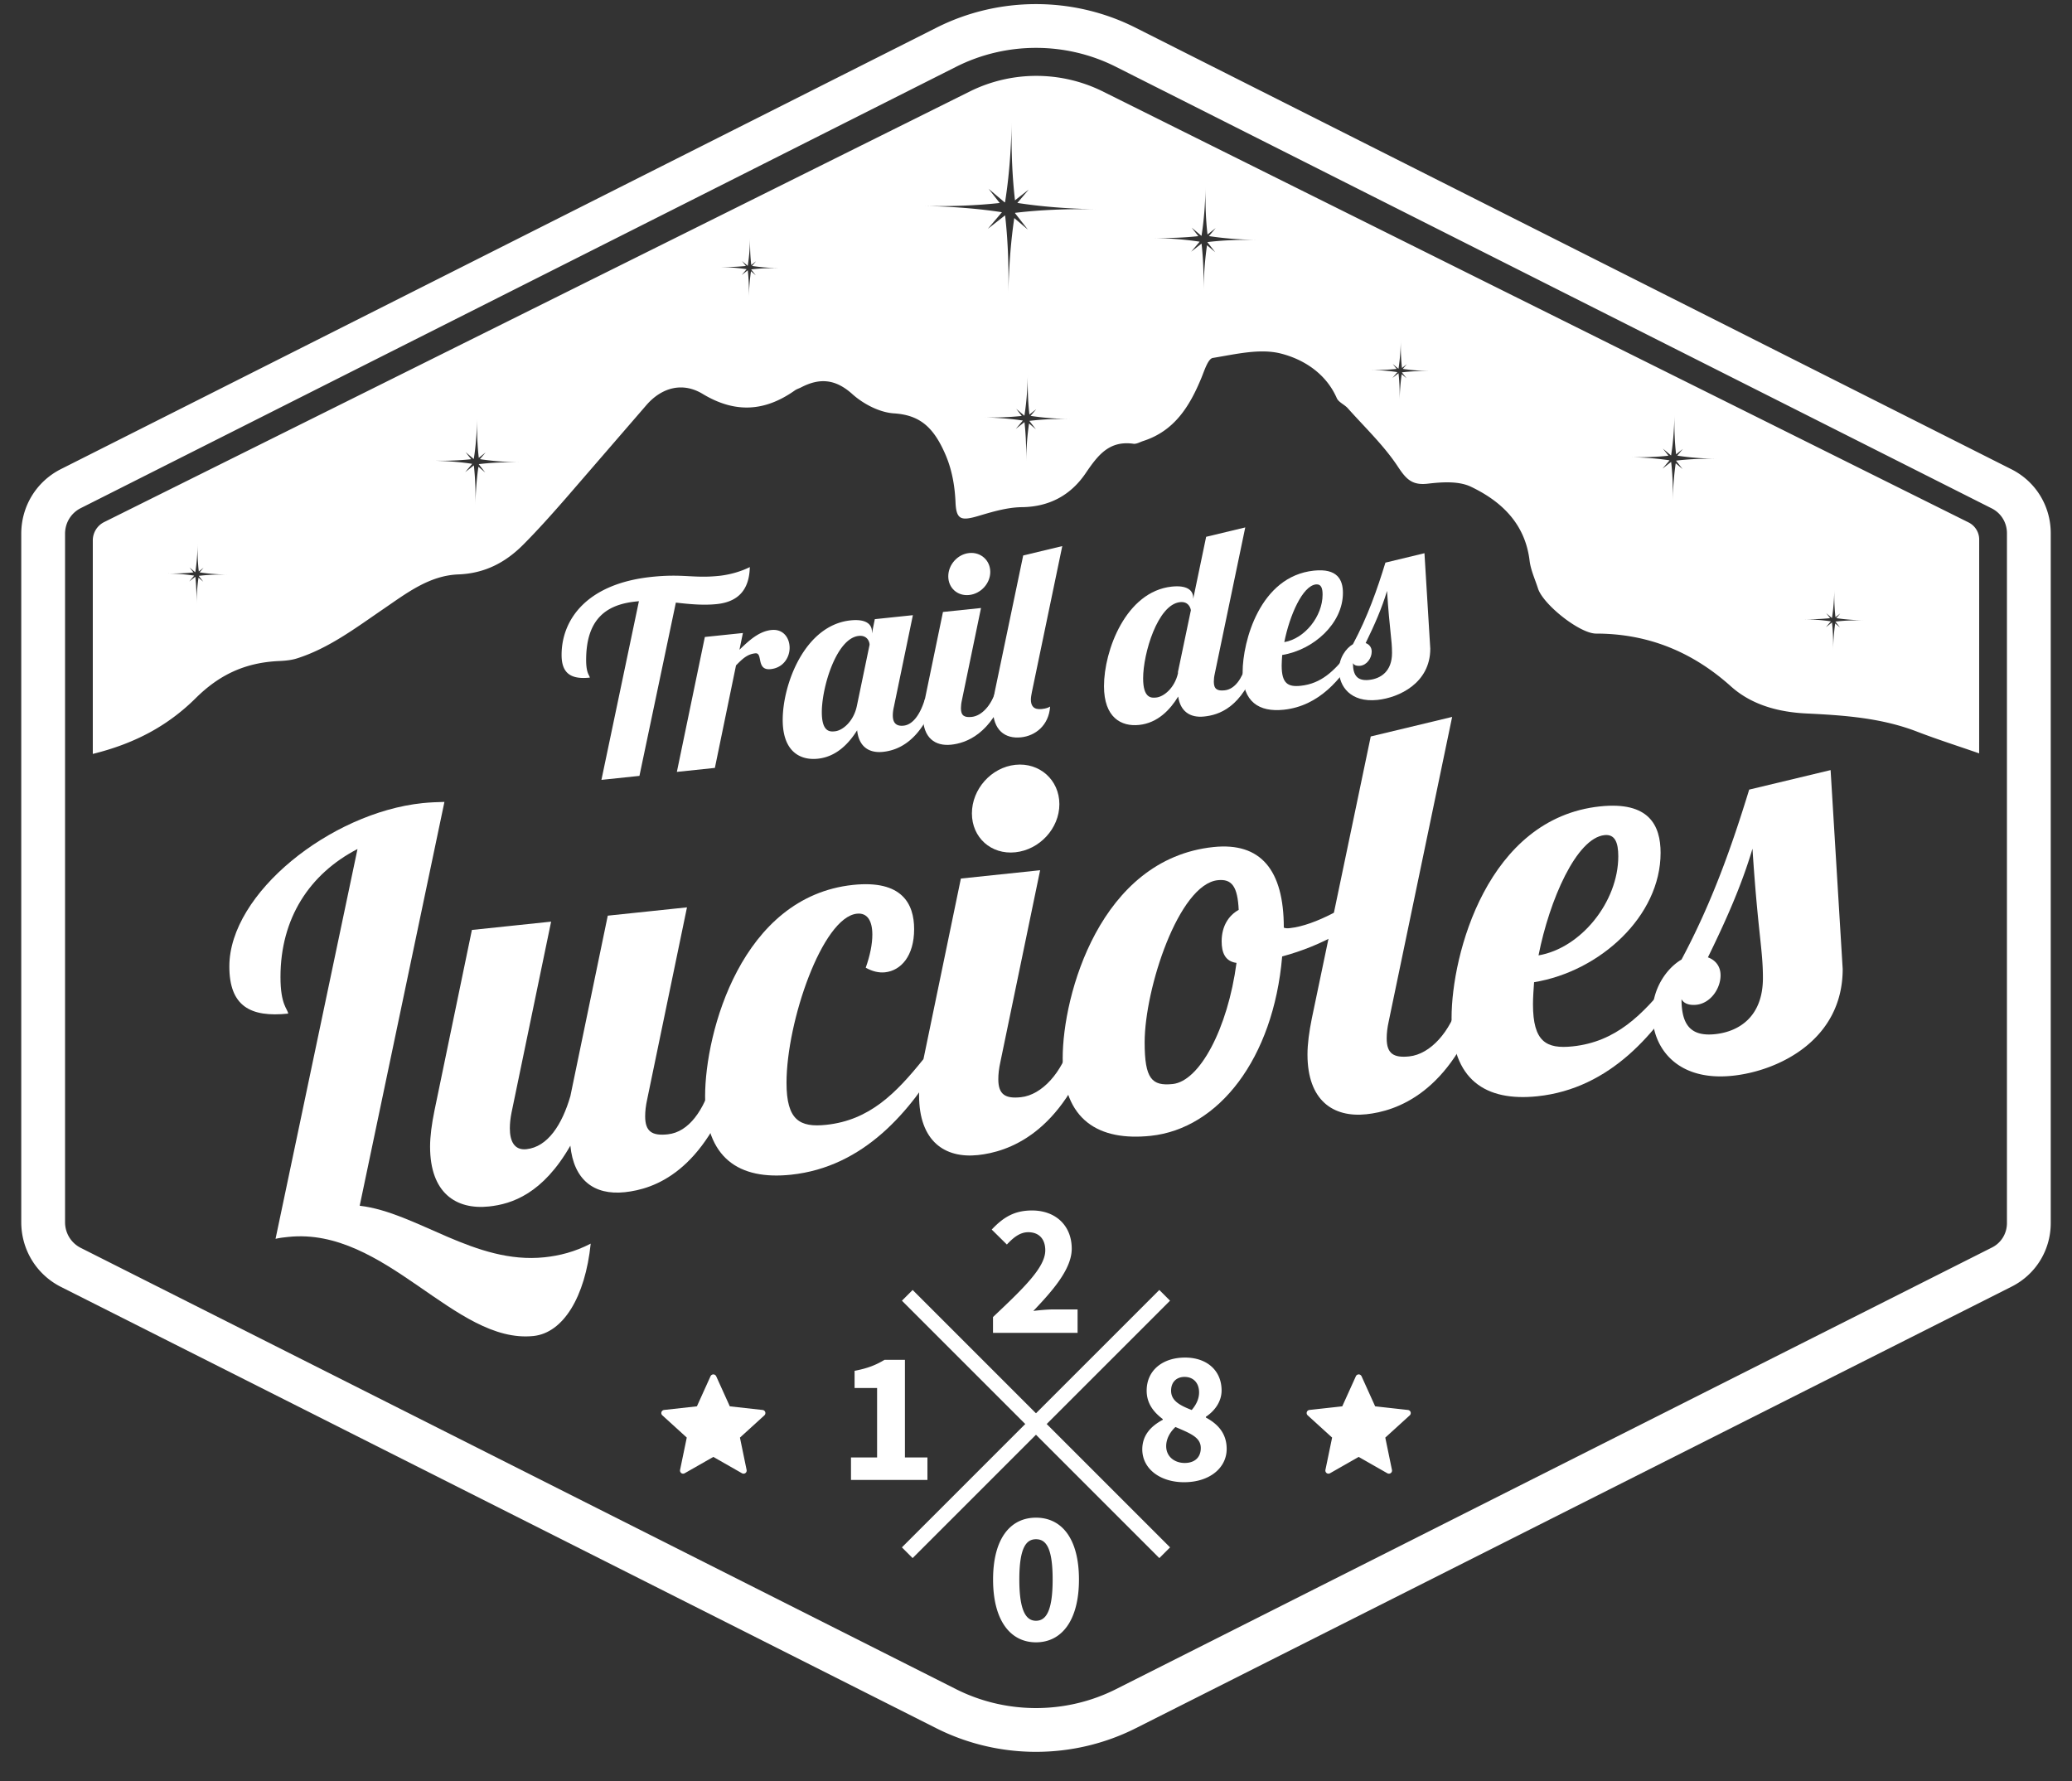
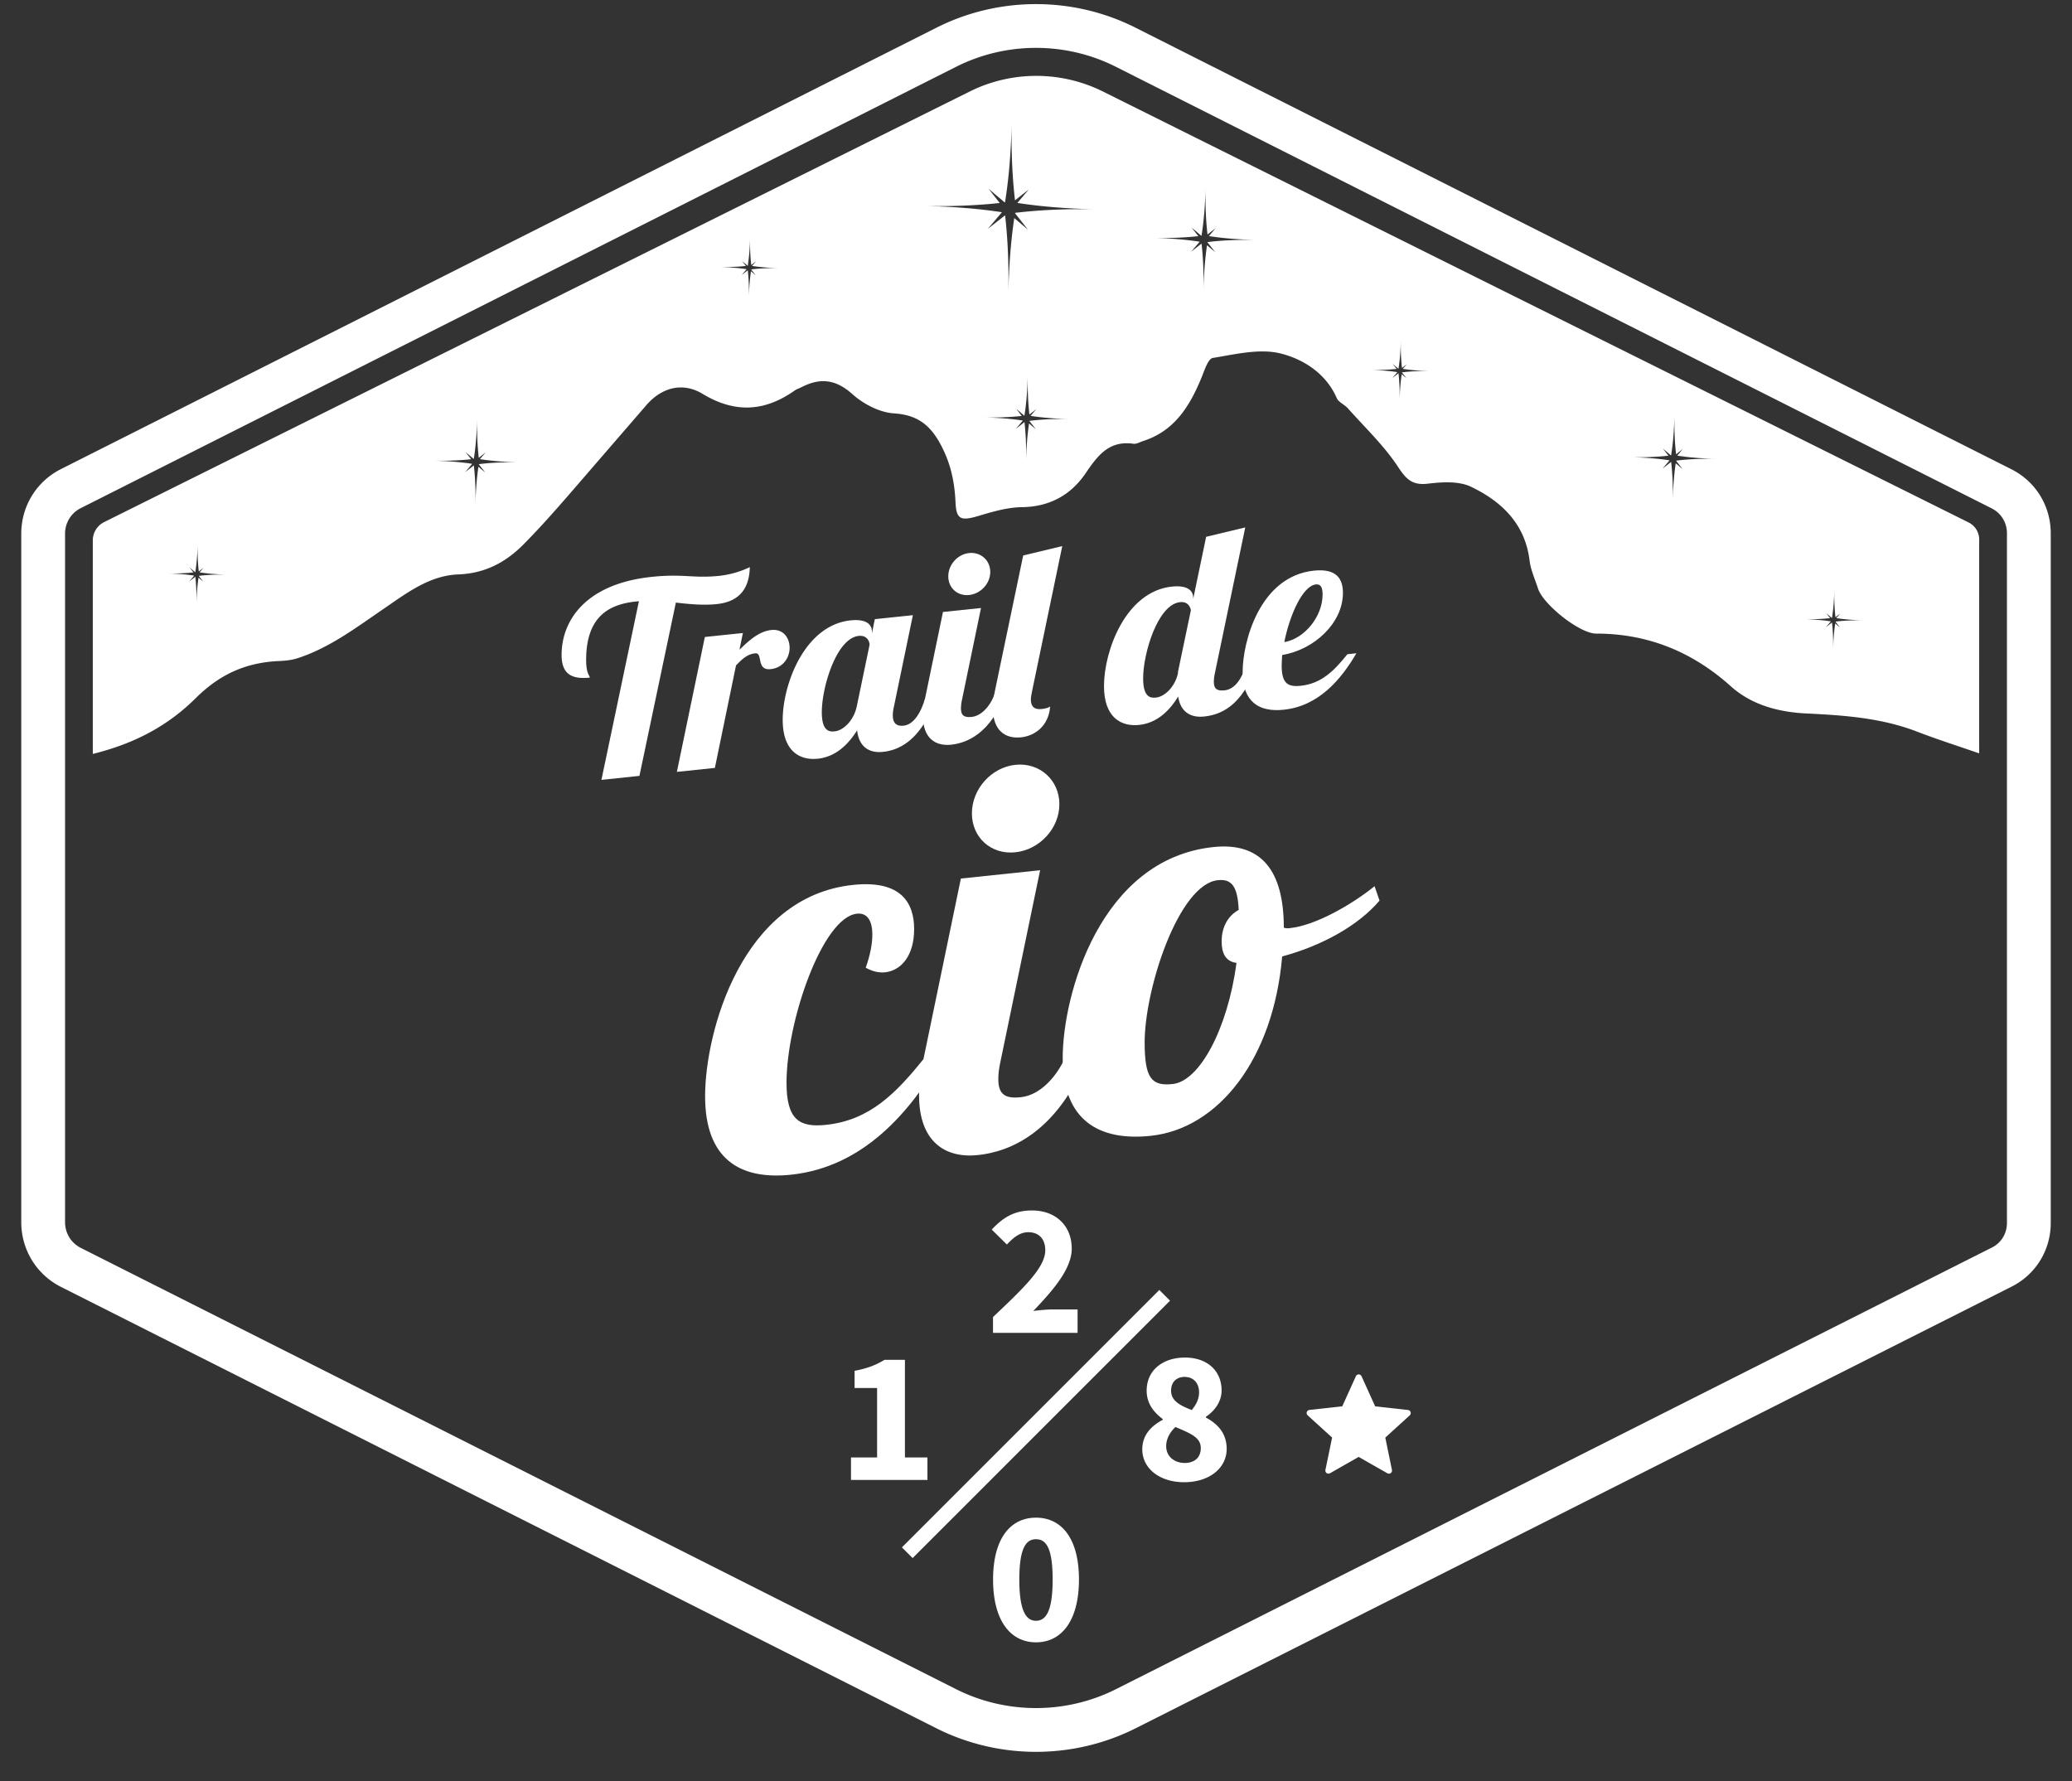
<svg xmlns="http://www.w3.org/2000/svg" viewBox="0 0 680.31 584.79" fill="#fff">
  <rect x="0" y="0" width="680.31" height="584.79" fill="#333333" stroke="none" />
  <path d="M340.16 575.22c-11.25 0-22.5-2.59-32.76-7.76L20.04 422.57c-8.05-4.06-13.06-12.21-13.06-21.27V175.26c0-9.05 4.99-17.18 13.04-21.24h0L307.48 9.09c20.46-10.32 44.89-10.32 65.35 0L660.45 154.1c7.95 4.01 12.88 12.05 12.88 20.99v226.49c0 8.89-4.91 16.88-12.81 20.87l-287.6 145.01c-10.26 5.17-21.51 7.76-32.76 7.76zM26.49 166.86c-3.17 1.6-5.13 4.82-5.13 8.4V401.3c0 3.6 1.97 6.83 5.15 8.44l287.36 144.88c16.46 8.3 36.12 8.3 52.58 0l287.6-145.01c3.03-1.52 4.9-4.6 4.9-8.03V175.09c0-3.48-1.91-6.6-4.98-8.15L366.36 21.92c-16.41-8.27-36-8.27-52.41 0L26.49 166.86h0zm623.35 10.29c0-2.37-1.35-4.53-3.47-5.6L361.77 29.87c-13.63-6.63-29.56-6.61-43.16.07L34.19 171.43a6.73 6.73 0 0 0-3.72 6v70.12c14.19-3.5 24.9-9.49 33.79-18.31 7.79-7.72 16.26-11.69 27.37-12.19 1.99-.09 4-.27 5.9-.87 10.45-3.32 19.28-10.02 28.29-16.17 7.62-5.2 15.1-11.04 24.68-11.4 8.72-.33 15.53-3.95 21.36-9.83 4.88-4.91 9.49-10.1 14.05-15.32l26.46-30.6c5.09-5.75 11.89-7.42 18.32-3.53 10.69 6.46 20.45 5.82 30.31-1.15.6-.43 1.36-.63 2.02-.98 6.14-3.19 11.31-2.76 16.84 2.21 3.62 3.25 8.91 6.01 13.63 6.32 8.43.54 13.04 4.41 17 13.68 2.09 4.89 3.01 10.19 3.24 15.5.24 5.74 1.8 6.2 7.59 4.48 4.61-1.37 9.42-2.8 14.16-2.86 9.13-.1 16.12-4 20.96-11.12 3.97-5.84 7.69-10.84 15.71-9.7 1.01.14 2.15-.57 3.22-.91 10.28-3.31 15.27-11.45 19.1-20.74.98-2.38 2.17-6.27 3.74-6.53 7.42-1.2 15.47-3.21 22.4-1.43 7.39 1.89 14.74 6.49 18.3 14.62.6 1.38 2.55 2.11 3.64 3.35 5.61 6.3 11.84 12.2 16.44 19.17 2.74 4.16 4.7 6.18 9.87 5.57 4.65-.55 10.12-.9 14.11 1.01 10.05 4.81 17.79 12.16 19.25 24.27.38 3.11 1.79 6.1 2.76 9.14 1.68 5.24 13.68 14.81 19.07 14.81 17.06 0 31.66 6 44.29 17.34 6.98 6.27 16.03 8.47 24.79 8.89 12.44.6 24.6 1.45 36.33 5.97 6.58 2.54 13.31 4.67 20.37 7.13l.01-70.22zM65.45 189.06c-.12 0-.16.01-.18.06l1.48 1.89-1.57-1.33c-.37 2.52-.62 5.41-.68 8.72.07-3.44-.08-6.43-.37-9.03l-1.99 1.55 1.62-1.91c-2.58-.4-5.56-.65-8.99-.72 3.31.07 6.21-.07 8.74-.34l-1.28-1.63 1.85 1.56c.05-.02.06-.06.07-.17.41-2.62.67-5.65.74-9.15-.07 3.46.08 6.47.38 9.08l1.57-1.23-1.3 1.53c2.6.4 5.61.66 9.08.73-3.51-.07-6.54.08-9.17.39zm92.02-36.69c-.17.01-.23.01-.26.08l2.11 2.7-2.24-1.89c-.53 3.6-.88 7.72-.97 12.46.1-4.92-.11-9.19-.53-12.91l-2.84 2.22 2.31-2.73c-3.69-.57-7.94-.93-12.84-1.03 4.73.09 8.86-.09 12.48-.49l-1.82-2.33 2.64 2.23c.07-.02.08-.08.09-.25.59-3.74.96-8.07 1.06-13.07-.09 4.94.11 9.24.54 12.97l2.24-1.76-1.86 2.19c3.72.58 8.01.95 12.97 1.05-4.99-.1-9.33.12-13.08.56zm89.37-63.93c-.12 0-.16.01-.18.06l1.48 1.89-1.57-1.33c-.37 2.52-.62 5.41-.68 8.72.07-3.44-.08-6.43-.37-9.03l-1.99 1.55 1.62-1.91c-2.58-.4-5.56-.65-8.99-.72 3.31.07 6.21-.07 8.74-.34l-1.28-1.63 1.85 1.56c.05-.02.06-.06.07-.17.41-2.62.67-5.65.74-9.15-.07 3.46.08 6.47.38 9.08l1.57-1.23-1.3 1.53c2.6.4 5.61.66 9.08.73-3.5-.07-6.54.08-9.17.39zm91.42 49.72c-.17.01-.23.01-.26.08l2.11 2.7-2.24-1.89c-.53 3.6-.88 7.72-.97 12.46.1-4.92-.11-9.19-.53-12.91l-2.84 2.22 2.31-2.73c-3.69-.57-7.94-.93-12.84-1.03 4.73.09 8.86-.09 12.48-.49l-1.82-2.33 2.64 2.23c.07-.03.08-.08.09-.25.59-3.74.96-8.07 1.06-13.07-.09 4.94.11 9.24.54 12.97l2.24-1.76-1.86 2.19c3.72.58 8.01.95 12.97 1.05-4.98-.1-9.32.11-13.08.56zm-4.48-68.33c-.33.01-.46.03-.52.16l4.23 5.4-4.47-3.79c-1.07 7.2-1.76 15.44-1.94 24.91.19-9.83-.22-18.38-1.07-25.81l-5.67 4.44 4.63-5.46c-7.38-1.13-15.88-1.86-25.69-2.05 9.47.19 17.73-.19 24.96-.98l-3.65-4.66 5.28 4.46c.15-.05.17-.16.19-.49 1.17-7.48 1.93-16.13 2.11-26.13-.19 9.89.22 18.48 1.09 25.94l4.49-3.52-3.71 4.38c7.43 1.15 16.02 1.9 25.94 2.09-10-.19-18.68.23-26.2 1.11zm62.98 9.62c-.2.01-.27.02-.31.1l2.54 3.24-2.68-2.27c-.64 4.32-1.05 9.27-1.16 14.95.11-5.9-.13-11.03-.64-15.49l-3.4 2.66 2.78-3.28c-4.43-.68-9.53-1.12-15.41-1.23 5.68.11 10.64-.11 14.98-.59l-2.19-2.8 3.17 2.68c.09-.03.1-.1.11-.3.7-4.49 1.16-9.68 1.27-15.68-.11 5.93.13 11.09.65 15.56l2.69-2.11-2.23 2.63c4.46.69 9.61 1.14 15.56 1.25-6.01-.1-11.22.15-15.73.68zm63.74 42.79c-.12 0-.16.01-.18.06l1.48 1.89-1.57-1.33c-.37 2.52-.62 5.41-.68 8.72.07-3.44-.08-6.43-.37-9.03l-1.99 1.55 1.62-1.91c-2.58-.4-5.56-.65-8.99-.72 3.31.07 6.21-.07 8.74-.34l-1.28-1.63 1.85 1.56c.05-.02.06-.06.07-.17.41-2.62.67-5.65.74-9.15-.07 3.46.08 6.47.38 9.08l1.57-1.23-1.3 1.53c2.6.4 5.61.66 9.08.73-3.5-.07-6.54.08-9.17.39zm90.09 28.98c-.17.01-.23.01-.26.08l2.11 2.7-2.24-1.89c-.53 3.6-.88 7.72-.97 12.46.1-4.92-.11-9.19-.53-12.91l-2.84 2.22 2.31-2.73c-3.69-.57-7.94-.93-12.84-1.03 4.73.09 8.86-.09 12.48-.49l-1.82-2.33 2.64 2.23c.07-.03.08-.08.09-.25.59-3.74.96-8.07 1.06-13.07-.09 4.94.11 9.24.54 12.97l2.24-1.76-1.86 2.19c3.72.58 8.01.95 12.97 1.05-4.98-.1-9.32.11-13.08.56zm52.24 52.86c-.12 0-.16.01-.18.06l1.48 1.89-1.57-1.33c-.37 2.52-.62 5.41-.68 8.72.07-3.44-.08-6.43-.37-9.03l-1.99 1.55 1.62-1.91c-2.58-.4-5.56-.65-8.99-.72 3.31.07 6.21-.07 8.74-.34l-1.28-1.63 1.85 1.56c.05-.02.06-.06.07-.17.41-2.62.67-5.65.74-9.15-.07 3.46.08 6.47.38 9.08l1.57-1.23-1.3 1.53c2.6.4 5.61.66 9.08.73-3.5-.06-6.54.08-9.17.39zm-380.92-6.22l-11.96 56.9-12.48 1.31 12.31-58.67-1.04.11c-9.19.97-16.29 5.27-16.29 19.22 0 4.42 1.13 5 1.21 5.76-5.98.63-9.27-1.19-9.27-7.43 0-11.53 8.15-23.39 29.55-25.64 10.49-1.1 13.7.55 22.19-.34 3.99-.42 7.71-1.68 10.06-2.88-.17 7.56-3.9 11.42-10.83 12.15-4.27.45-8.78.06-13.45-.49zm22.01 9.99l-1.13 5.49c3.03-2.92 6.33-6.04 10.49-6.48 3.9-.41 5.98 2.58 5.98 5.87 0 3.03-1.99 6.54-6.24 6.98-4.85.51-2.43-5.47-5.03-5.19-2.6.27-4.16 1.74-6.33 3.96l-6.94 33.66-12.48 1.31 9.19-44.3 12.49-1.3zm55.81-5.86l-6.24 30.12c-.26 1.15-.35 2.03-.35 2.81 0 2.43 1.13 3.61 3.55 3.35 3.38-.36 5.72-4.41 7.02-8.88l3.64-.38c-4.94 14.65-12.74 17.37-17.42 17.86-4.85.51-7.97-1.94-8.5-7.08-2.69 4.27-6.76 8.69-12.91 9.33-5.89.62-11.53-2.43-11.53-12.74 0-11.7 7.19-31.09 22.27-32.68 4.94-.52 7.02 1.17 7.02 3.68v.61l.95-4.69 12.5-1.31zm-29.9 31.83c0 6.67 2.77 6.47 4.33 6.3 2.51-.26 6.15-3.25 7.19-8.38l4.16-20.02c0-1.04-.78-3.21-3.55-2.92-7.36.77-12.13 16.87-12.13 25.02z" />
  <path d="M322.1 199.64l-6.24 30.12c-.26 1.15-.35 2.03-.35 2.81 0 2.43 1.13 3.09 3.55 2.83 3.38-.36 6.5-3.98 7.8-8.45l3.64-.38c-4.94 14.65-13.52 17.46-18.2 17.95-5.2.55-9.27-2.15-9.27-9.43 0-1.65.26-3.58.69-5.71l5.89-28.44 12.49-1.3zm-3.9-18.05c3.81-.4 6.94 2.39 6.94 6.2s-3.12 7.18-6.94 7.58-6.85-2.31-6.85-6.13c0-3.81 3.03-7.25 6.85-7.65z" />
  <path d="M338.82 227.17c-.17.89-.35 1.77-.35 2.55 0 1.99.87 3.38 3.55 3.09 1.56-.16 2.25-.5 2.77-.81-.43 6.2-4.85 9.61-9.53 10.1-5.2.55-9.27-2.23-9.27-9.6 0-1.65.26-3.58.69-5.71l9.27-44.4 12.83-3.08-9.96 47.86zm70.04-53.99l-9.97 47.85c-.26 1.15-.35 2.03-.35 2.81 0 2.43 1.13 3.09 3.55 2.83 3.38-.36 5.72-3.89 7.02-8.36l3.64-.38c-4.94 14.65-12.74 16.85-17.42 17.34s-7.8-1.78-8.49-6.56c-2.6 4.26-6.68 8.68-12.83 9.32-5.89.62-11.53-2.43-11.53-12.74 0-11.7 7.19-31.09 22.27-32.68 4.94-.52 7.02 1.17 7.02 3.68v.35l4.25-20.38 12.84-3.08zm-22.1 47.48l4.25-20.29c-.17-1.02-.95-2.93-3.55-2.66-7.37.77-12.13 16.88-12.13 25.02 0 6.67 2.77 6.47 4.33 6.3 2.43-.26 5.98-3.06 7.11-7.94v-.43z" />
  <path d="M427.06 225.18c6.85-.72 11.01-4.97 15.34-10.37l2.95-.31c-4.94 8.49-12.31 17.33-23.83 18.54-8.15.86-13.52-2.57-13.52-12.36 0-9.97 5.63-31.45 23.4-33.31 7.71-.81 9.53 2.98 9.53 7.32 0 9.97-9.53 18.68-19.94 20.38-.08 1.22-.17 2.44-.17 3.48 0 5.9 2.07 7.07 6.24 6.63zm5.02-33.29c-4.42.46-8.66 10.18-10.4 18.95 6.68-1.14 12.57-8.43 12.57-15.62 0-2.17-.52-3.5-2.17-3.33z" />
-   <path d="M467.7 181.65l1.91 31.35c0 11.27-10.23 16.07-17.33 16.82-8.84.93-12.65-4.48-12.65-9.76 0-3.99 2.25-7.17 4.59-8.54 4.85-9.09 7.97-18 10.66-26.78l12.82-3.09zm-21.14 36.97c-.87.09-1.91-.06-2.34-.88 0 4.07 1.47 5.91 5.29 5.51s7.54-2.79 7.54-8.85c0-4.51-.78-7.11-1.64-20.37-1.74 5.82-4.16 11.27-7.02 17.12 1.13.4 1.99 1.35 1.99 2.83-.01 2.08-1.57 4.41-3.82 4.64zM118.1 395.91c18.78 2.18 37.75 19.33 60.68 16.92 4.88-.51 9.93-1.77 15.17-4.48-1.8 17.53-9.03 29.3-18.78 30.33-25.83 2.71-48.58-35.89-80.55-32.53-1.44.15-2.71.28-4.15.62l26.91-127.99c-15.72 8.15-25.29 22.71-25.29 42.03 0 9.21 2.35 10.41 2.53 12.01-12.46 1.31-19.32-2.48-19.32-15.49 0-24.02 33.23-50.45 63.39-53.62 2.53-.27 4.88-.33 7.23-.4l-27.82 132.6zm107.46-97.98l-13.01 62.77c-.54 2.41-.72 4.23-.72 5.86 0 5.06 2.35 6.44 7.41 5.9 7.04-.74 11.92-8.11 14.63-17.43l7.58-.8c-10.29 30.52-26.55 36.2-36.3 37.23-10.29 1.08-16.79-4.2-17.88-15.28-9.03 15.76-19.14 19.17-26.73 19.97-10.84 1.14-19.33-4.47-19.33-19.64 0-3.43.54-7.46 1.45-11.89l12.28-59.27 26.01-2.73-13.01 62.77c-.36 1.84-.54 3.49-.54 5.11 0 4.15 1.44 7.25 5.42 6.84 7.04-.74 11.74-8.1 14.45-17.41l12.28-59.27 26.01-2.73z" />
  <path d="M286.42 306.88c0-4.51-1.63-7.23-5.06-6.87-11.38 1.2-23.12 35.48-23.12 55.53 0 12.28 4.34 14.72 13.01 13.8 14.27-1.5 22.94-10.36 31.97-21.6l6.14-.65c-10.29 17.7-25.65 36.11-49.67 38.63-16.98 1.78-28.18-5.35-28.18-25.76 0-20.95 11.92-65.55 48.58-69.4 16.07-1.69 20.05 6.2 20.05 14.51 0 8.85-4.34 13.64-9.57 14.19-1.98.21-4.15-.29-6.32-1.51 1.45-4.11 2.17-7.8 2.17-10.87z" />
  <path d="M341.51 285.74l-13.01 62.77c-.54 2.41-.72 4.23-.72 5.86 0 5.06 2.35 6.44 7.4 5.9 7.04-.74 13.55-8.28 16.26-17.6l7.58-.8c-10.29 30.52-28.17 36.37-37.93 37.4-10.84 1.14-19.33-4.47-19.33-19.64 0-3.43.54-7.46 1.45-11.89l12.28-59.27 26.02-2.73zm-8.13-34.61c7.95-.84 14.45 4.98 14.45 12.93s-6.5 14.95-14.45 15.79-14.27-4.82-14.27-12.77c0-7.94 6.33-15.11 14.27-15.95z" />
  <path d="M421.52 304.6c.72.29 1.44.21 1.99.15 8.31-.87 20.05-7.52 27.81-13.76l1.63 4.71c-6.86 8.13-18.78 14.8-31.97 18.35-2.89 33.72-20.95 56.56-43.16 58.9-16.8 1.77-28.9-4.91-28.9-25.5 0-20.77 12.28-65.41 49.49-69.32 15.53-1.63 23.11 7.51 23.11 26.47zm-15.53 11.57c-3.79-.5-4.88-3.46-4.88-7.07 0-5.06 2.35-8.55 5.6-10.34-.36-7.55-2.17-10.25-6.86-9.75-12.82 1.35-24.02 35.58-24.02 53.27 0 11.92 2.35 14.38 9.21 13.66 8.85-.94 18.06-18.16 20.95-39.77z" />
-   <path d="M476.79 235.4l-20.77 99.71c-.54 2.41-.72 4.23-.72 5.86 0 5.06 2.35 6.43 7.4 5.9 7.05-.74 13.55-8.28 16.26-17.6l7.58-.8c-10.29 30.52-28.17 36.37-37.93 37.4-10.84 1.14-19.32-4.47-19.32-19.64 0-3.43.54-7.46 1.44-11.89l19.33-92.52 26.73-6.42z" />
-   <path d="M516.34 343.58c14.27-1.5 22.94-10.36 31.97-21.6l6.14-.65c-10.29 17.7-25.65 36.11-49.67 38.63-16.98 1.78-28.18-5.35-28.18-25.76 0-20.77 11.74-65.53 48.76-69.42 16.07-1.69 19.87 6.22 19.87 15.25 0 20.77-19.87 38.93-41.54 42.48-.18 2.55-.36 5.09-.36 7.26.01 12.29 4.35 14.72 13.01 13.81zm10.48-69.37c-9.21.97-18.06 21.22-21.67 39.49 13.91-2.37 26.19-17.56 26.19-32.55-.01-4.52-1.09-7.3-4.52-6.94z" />
-   <path d="M601.05 252.86l3.97 65.32c0 23.48-21.31 33.49-36.12 35.04-18.42 1.94-26.37-9.33-26.37-20.35 0-8.31 4.69-14.94 9.57-17.8 10.12-18.94 16.61-37.51 22.22-55.8l26.73-6.41zm-44.07 77.06c-1.8.19-3.97-.12-4.88-1.84 0 8.49 3.07 12.32 11.02 11.49 7.95-.84 15.71-5.81 15.71-18.45 0-9.39-1.63-14.82-3.43-42.44-3.61 12.12-8.67 23.48-14.63 35.67 2.35.84 4.15 2.81 4.15 5.89.01 4.33-3.25 9.18-7.94 9.68zM228.82 461.77l-10.78 1.19c-.39.05-.73.31-.86.7s0 .81.29 1.07l8.02 7.3-2.2 10.62c-.07.38.07.79.4 1.04a1.02 1.02 0 0 0 1.1.06l9.42-5.37 9.42 5.37a1.04 1.04 0 0 0 1.11-.06c.34-.24.47-.65.4-1.03l-2.19-10.62 8.02-7.3a1.04 1.04 0 0 0 .29-1.07c-.13-.39-.47-.65-.86-.7l-10.78-1.2-4.47-9.88c-.17-.35-.52-.6-.93-.6a1.03 1.03 0 0 0-.93.6l-4.47 9.88zm67.313-34.687l3.521-3.521 84.52 84.52-3.521 3.521z" />
  <path d="M296.126 508.08l84.52-84.52 3.521 3.521-84.52 84.52zm-16.716-29.52h8.57v-22.8h-7.39v-5.65c4.29-.81 7.02-1.92 9.82-3.6h6.71v32.05h7.39v7.39h-25.1v-7.39zm102.36-12.36v-.25c-3.04-2.3-5.28-5.16-5.28-9.32 0-6.71 5.28-10.87 12.61-10.87 7.21 0 11.99 4.29 11.99 10.81 0 3.79-2.42 6.83-5.16 8.63v.25c3.79 2.05 6.83 5.09 6.83 10.31 0 6.21-5.59 10.93-13.98 10.93-7.89 0-13.73-4.41-13.73-10.81.02-4.77 3-7.69 6.72-9.68zm7.21 14.17c3.04 0 5.28-1.62 5.28-4.91 0-3.48-3.35-4.78-8.32-6.9-1.74 1.62-3.04 3.85-3.04 6.27-.01 3.49 2.79 5.54 6.08 5.54zm4.72-23.17c0-3.04-1.8-5.09-4.78-5.09-2.42 0-4.41 1.49-4.41 4.53 0 3.23 2.73 4.78 6.77 6.34 1.55-1.81 2.42-3.73 2.42-5.78zm-67.64-24.77c10.06-9.5 17.14-16.28 17.14-21.87 0-3.85-2.17-5.96-5.59-5.96-2.86 0-5.03 1.93-7.02 4.04l-4.97-4.91c3.91-4.16 7.58-6.27 13.23-6.27 7.76 0 13.04 4.97 13.04 12.55 0 6.65-6.21 13.73-12.61 20.44 1.99-.25 4.72-.5 6.58-.5h7.95v7.7h-27.77v-5.22zm0 86.21c0-13.42 5.65-20.31 14.1-20.31s14.1 6.89 14.1 20.31-5.65 20.62-14.1 20.62-14.1-7.2-14.1-20.62zm19.56 0c0-10.81-2.36-13.23-5.47-13.23-3.04 0-5.47 2.42-5.47 13.23 0 10.75 2.42 13.54 5.47 13.54 3.11 0 5.47-2.79 5.47-13.54zm95.09-56.87l-10.78 1.19c-.39.05-.73.31-.86.7s0 .81.29 1.07l8.02 7.3-2.2 10.62c-.07.38.07.79.4 1.04a1.02 1.02 0 0 0 1.1.06l9.42-5.37 9.42 5.37a1.04 1.04 0 0 0 1.11-.06c.34-.24.47-.65.4-1.03l-2.19-10.62 8.02-7.3c.29-.27.41-.68.29-1.07-.13-.39-.47-.65-.86-.7l-10.78-1.2-4.47-9.88c-.17-.35-.52-.6-.93-.6a1.03 1.03 0 0 0-.93.6l-4.47 9.88z" />
</svg>